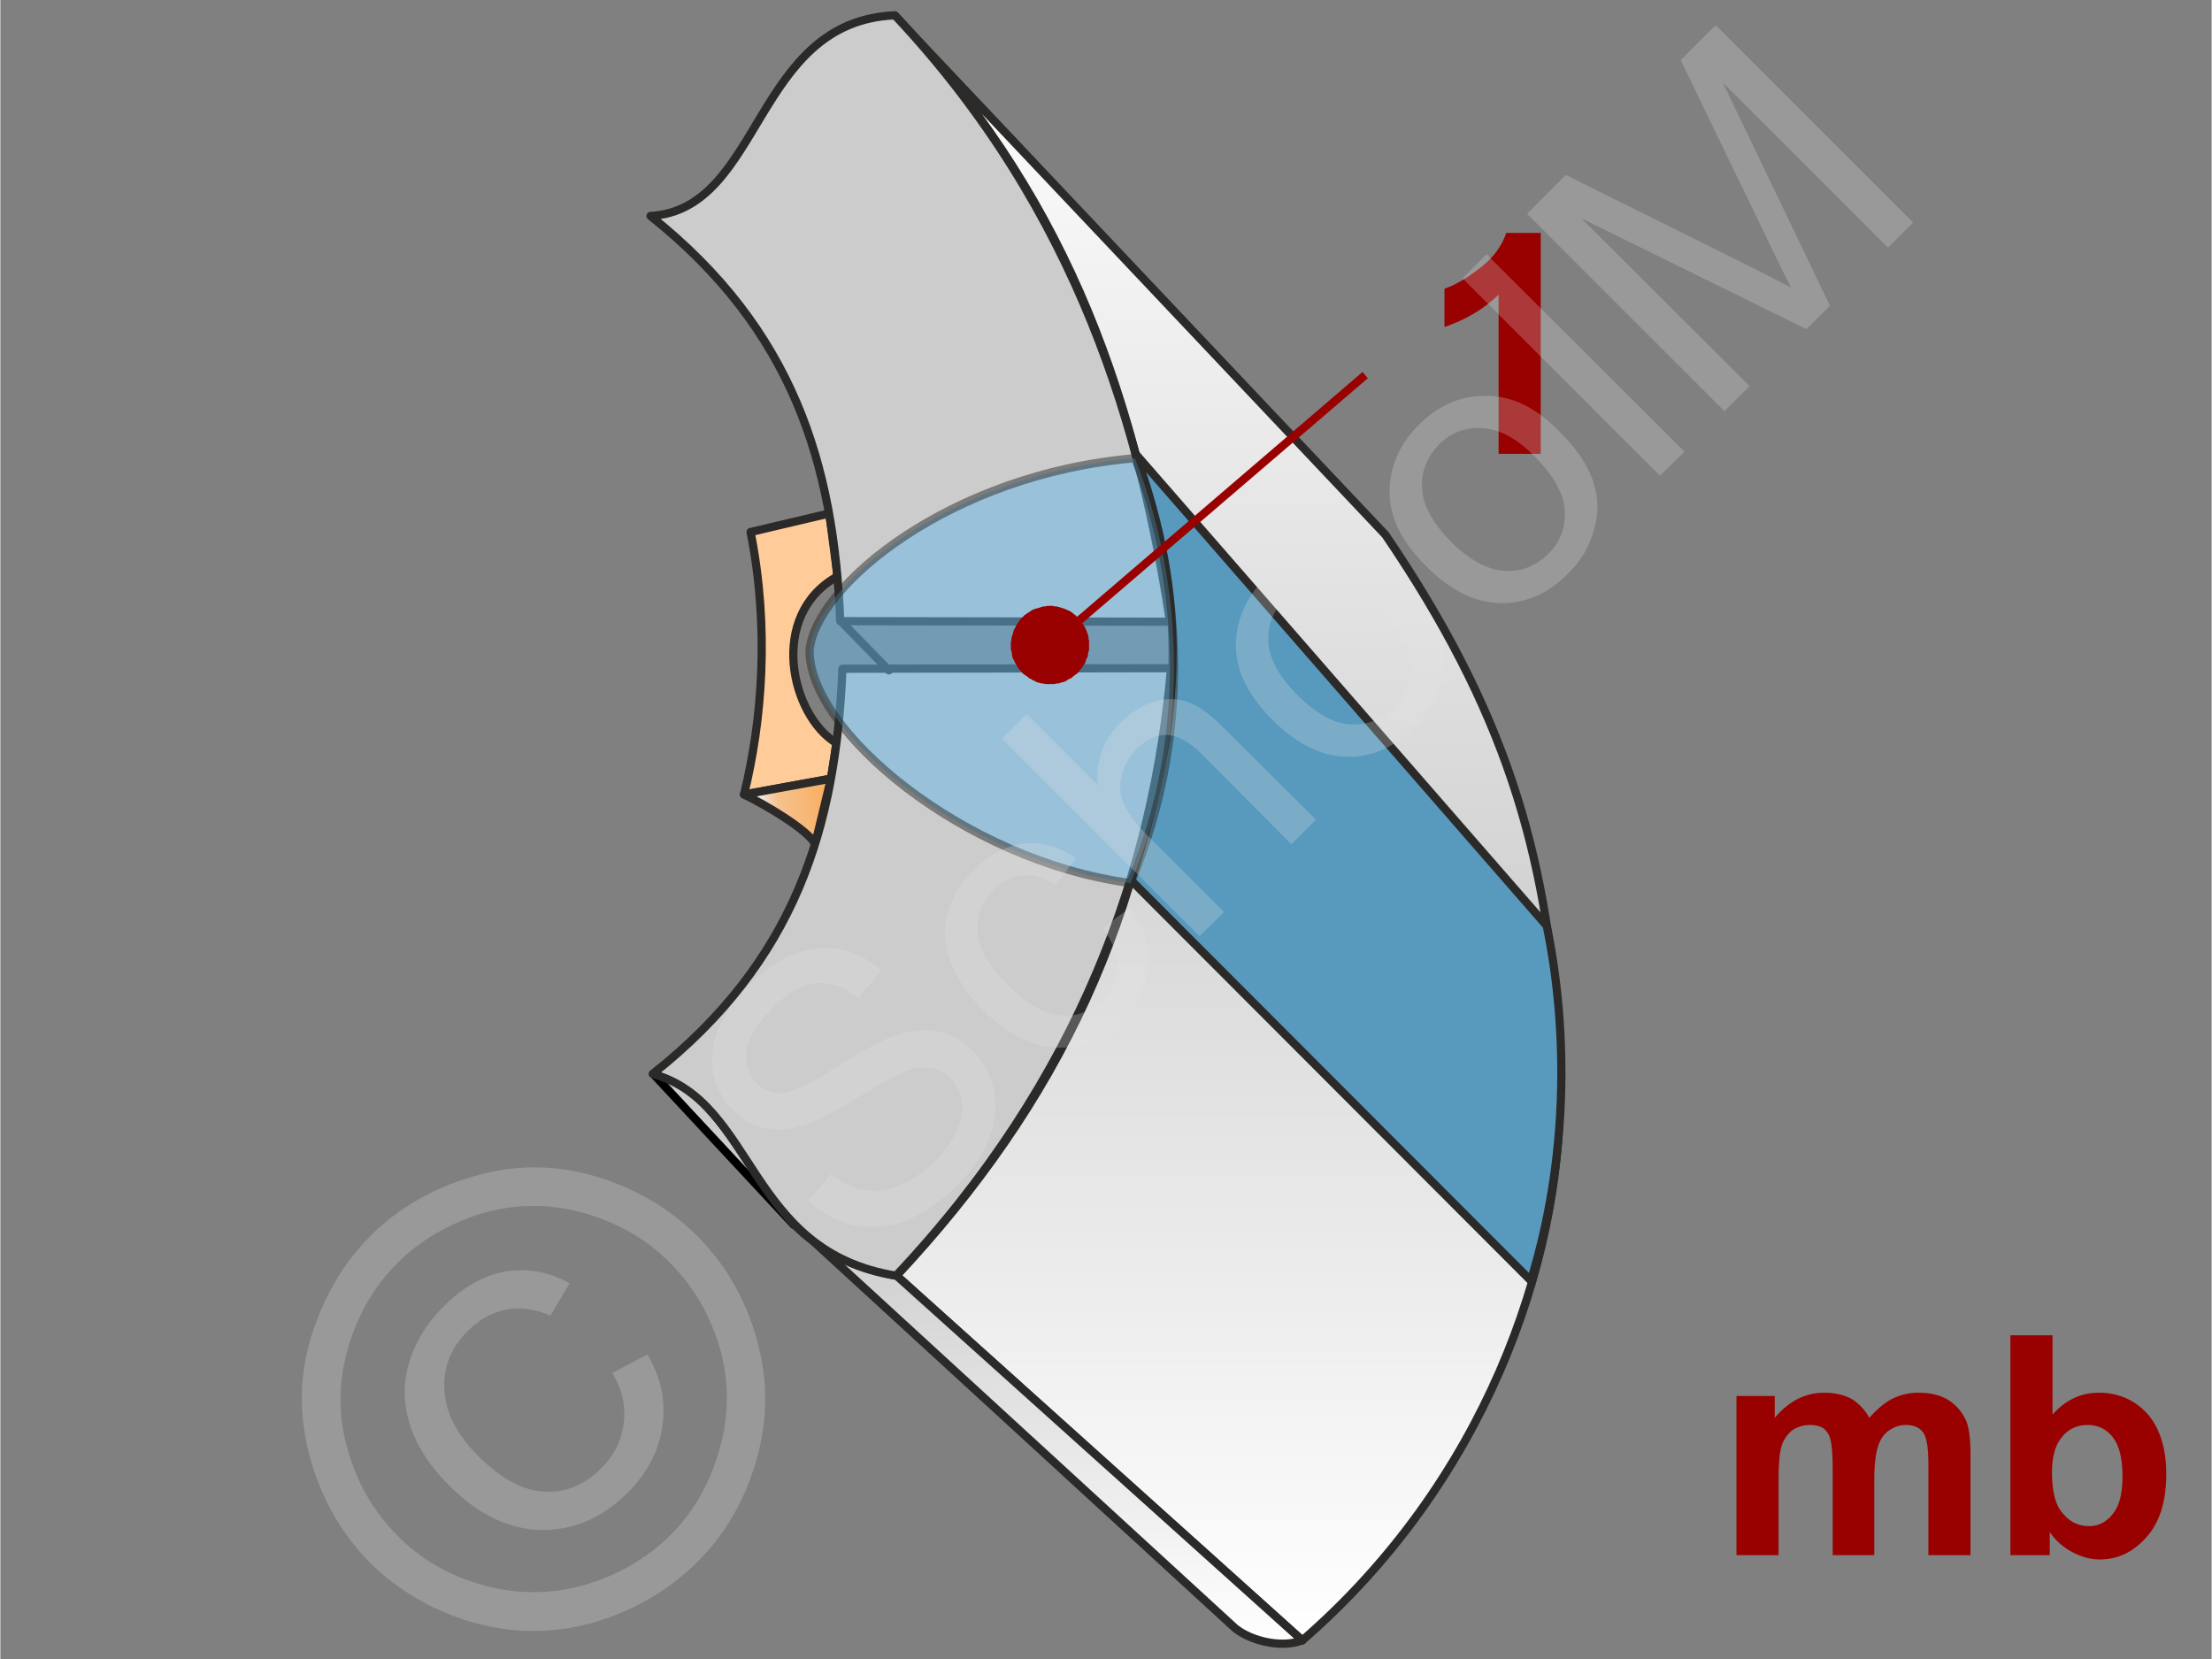
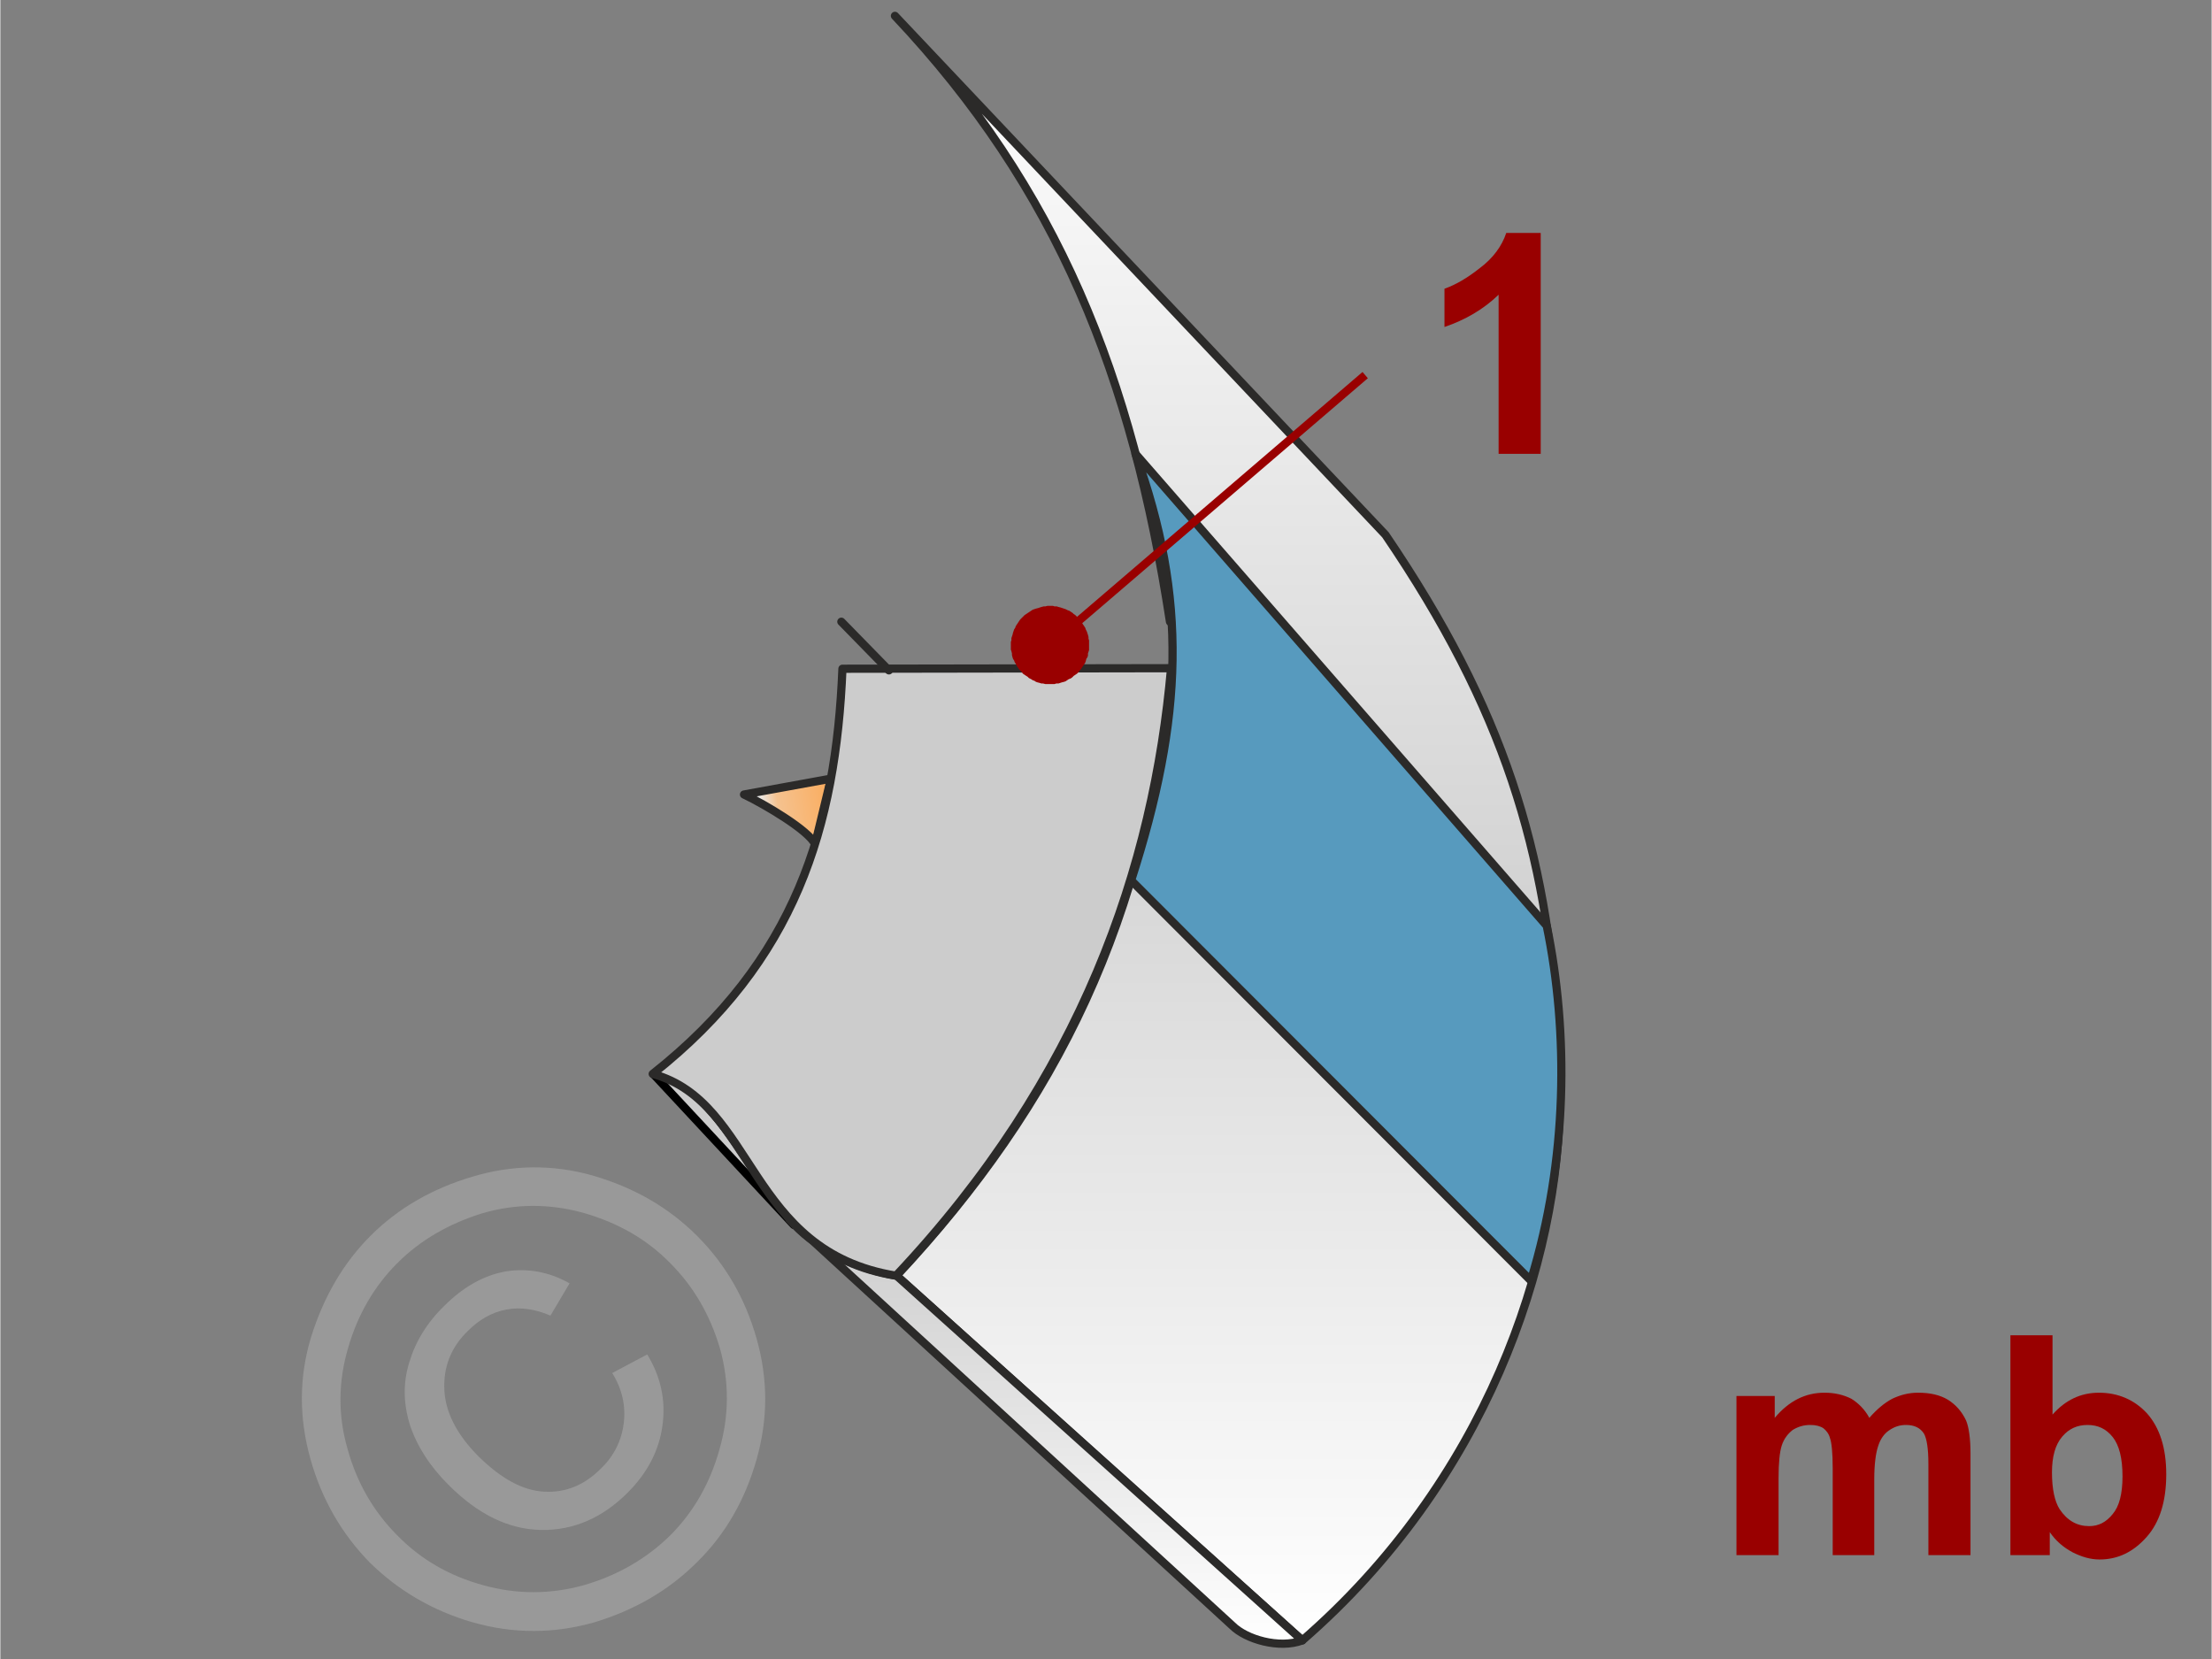
<svg xmlns="http://www.w3.org/2000/svg" xmlns:xlink="http://www.w3.org/1999/xlink" width="240px" height="180px" style="shape-rendering:geometricPrecision;text-rendering:geometricPrecision;image-rendering:optimizeQuality;fill-rule:evenodd;clip-rule:evenodd" viewBox="0 0 40.44 30.34">
  <rect x="0" y="0" width="40.44" height="30.34" fill="#808080" stroke="none" />
  <defs>
    <linearGradient id="id0" gradientUnits="userSpaceOnUse" x1="19.12" y1="22.3" x2="19.12" y2="30.06">
      <stop offset="0" style="stop-opacity:1;stop-color:#ccc" />
      <stop offset="1" style="stop-opacity:1;stop-color:white" />
    </linearGradient>
    <linearGradient id="id1" gradientUnits="userSpaceOnUse" xlink:href="#id0" x1="22.45" y1="12.22" x2="22.45" y2="30" />
    <linearGradient id="id2" gradientUnits="userSpaceOnUse" xlink:href="#id0" x1="22.43" y1="18.92" x2="22.43" y2="0.29" />
    <linearGradient id="id3" gradientUnits="userSpaceOnUse" x1="15.99" y1="13.99" x2="13.83" y2="14.36">
      <stop offset="0" style="stop-opacity:1;stop-color:#f93" />
      <stop offset="0.851" style="stop-opacity:1;stop-color:#f5c28f" />
      <stop offset="1" style="stop-opacity:1;stop-color:#ebecec" />
    </linearGradient>
  </defs>
  <g id="Ebene_x0020_1">
    <g id="_-1329994448">
      <g>
-         <path d="M15.16 9.39l0.15 1.15c-1.28,0.71 -0.85,2.55 -0.02,3.05l-0.1 0.65 -1.59 0.29c0.33,-1.34 0.47,-3.04 0.12,-4.8l1.44 -0.34z" style="fill:#fc9;stroke:#2b2a29;stroke-width:.15;stroke-linecap:round;stroke-linejoin:round;stroke-miterlimit:22.926" />
        <path d="M13.6 14.53c0.38,0.18 1.19,0.66 1.3,0.91l0.29 -1.2 -1.59 0.29z" style="fill:url(#id3);stroke:#2b2a29;stroke-width:.15;stroke-linecap:round;stroke-linejoin:round;stroke-miterlimit:22.926" />
        <g>
          <path d="M14.51 22.4l-2.56 -2.75c1.12,0.19 1.74,1.85 2.56,2.75z" style="fill:#ccc;stroke:#000;stroke-width:.15;stroke-linecap:round;stroke-linejoin:round;stroke-miterlimit:22.926" />
          <path d="M28.49 18.92c-0.21,-3.37 -0.99,-5.95 -3.16,-9.14l-8.97 -9.49c2.99,3.17 4.34,6.6 5.03,11.08l7.1 7.55z" style="fill:url(#id2);stroke:#2b2a29;stroke-width:.15;stroke-linecap:round;stroke-linejoin:round;stroke-miterlimit:22.926" />
          <path d="M28.52 20.01c0.01,3.1 -1.38,7.1 -4.71,9.99l-7.42 -6.67c2.96,-3.17 4.59,-6.56 5.02,-11.11l7.11 7.79z" style="fill:url(#id1);stroke:#2b2a29;stroke-width:.15;stroke-linecap:round;stroke-linejoin:round;stroke-miterlimit:22.926" />
          <path d="M23.81 30c-0.42,0.16 -1.03,-0.02 -1.28,-0.27l-8.1 -7.43c0.45,0.51 1.14,0.89 1.96,1.03l7.42 6.67z" style="fill:url(#id0);stroke:#2b2a29;stroke-width:.15;stroke-linecap:round;stroke-linejoin:round;stroke-miterlimit:22.926" />
-           <path d="M21.39 11.37c-0.52,-3.43 -1.63,-7.47 -5.03,-11.09 -2.59,0.11 -2.42,3.55 -4.47,3.67 2.61,2.08 3.35,4.53 3.47,7.41l6.03 0.01z" style="fill:#ccc;stroke:#2b2a29;stroke-width:.15;stroke-linecap:round;stroke-linejoin:round;stroke-miterlimit:22.926" />
          <path d="M20.76 8.3c0.95,2.64 0.88,4.82 -0.08,7.8l7.31 7.32c0.68,-2.21 0.69,-4.55 0.29,-6.49l-7.52 -8.63z" style="fill:#579abe;stroke:#2b2a29;stroke-width:.15;stroke-linejoin:round;stroke-miterlimit:22.926" />
          <path d="M21.41 12.22c-0.32,3.62 -1.62,7.49 -5.03,11.11 -2.73,-0.44 -2.56,-3.17 -4.45,-3.69 2.62,-2.07 3.35,-4.52 3.47,-7.41l6.01 -0.01z" style="fill:#ccc;stroke:#2b2a29;stroke-width:.15;stroke-linecap:round;stroke-linejoin:round;stroke-miterlimit:22.926" />
          <line x1="15.38" y1="11.37" x2="16.25" y2="12.26" style="fill:none;stroke:#2b2a29;stroke-width:.15;stroke-linecap:round;stroke-miterlimit:22.926" />
-           <path d="M20.75 8.38c0.78,2 1.14,4.86 -0.08,7.77 -3.06,-0.41 -5.91,-2.81 -5.87,-4.27 0.12,-1.17 2.56,-3.21 5.95,-3.5z" style="fill:#66b8e8;fill-opacity:.502;stroke:#2b2a29;stroke-width:.15;stroke-linejoin:round;stroke-miterlimit:22.926;stroke-opacity:.502" />
          <path d="M28.17 8.3l-0.77 0 0 -2.91c-0.28,0.27 -0.61,0.46 -0.99,0.59l0 -0.7c0.2,-0.07 0.41,-0.19 0.65,-0.38 0.24,-0.18 0.4,-0.4 0.48,-0.64l0.63 0 0 4.04z" style="fill:#900;fill-rule:nonzero" />
          <g>
            <line x1="24.96" y1="6.86" x2="19.2" y2="11.8" style="fill:none;fill-rule:nonzero;stroke:#900;stroke-width:.15;stroke-miterlimit:22.926" />
            <polygon id="1" points="19.66,12.34 19.66,12.34 19.63,12.36 19.6,12.39 19.57,12.41 19.54,12.42 19.51,12.44 19.48,12.46 19.45,12.47 19.41,12.48 19.38,12.49 19.35,12.5 19.31,12.5 19.28,12.51 19.24,12.51 19.21,12.51 19.18,12.51 19.14,12.51 19.11,12.51 19.07,12.5 19.04,12.5 19.01,12.49 18.97,12.48 18.94,12.47 18.91,12.45 18.88,12.44 18.85,12.42 18.81,12.4 18.79,12.38 18.76,12.36 18.73,12.34 18.7,12.32 18.68,12.29 18.65,12.26 18.65,12.26 18.63,12.24 18.61,12.21 18.59,12.18 18.57,12.14 18.55,12.11 18.54,12.08 18.52,12.05 18.51,12.02 18.5,11.98 18.5,11.95 18.49,11.91 18.48,11.88 18.48,11.85 18.48,11.81 18.48,11.78 18.48,11.74 18.49,11.71 18.49,11.67 18.5,11.64 18.51,11.61 18.52,11.57 18.53,11.54 18.54,11.51 18.56,11.48 18.57,11.45 18.59,11.42 18.61,11.39 18.63,11.36 18.65,11.33 18.68,11.3 18.7,11.28 18.73,11.25 18.73,11.25 18.76,11.23 18.79,11.21 18.82,11.19 18.85,11.17 18.88,11.15 18.91,11.14 18.94,11.13 18.98,11.12 19.01,11.11 19.04,11.1 19.08,11.09 19.11,11.09 19.15,11.08 19.18,11.08 19.22,11.08 19.25,11.08 19.28,11.09 19.32,11.09 19.35,11.1 19.39,11.11 19.42,11.12 19.45,11.13 19.48,11.14 19.52,11.16 19.55,11.17 19.58,11.19 19.61,11.21 19.63,11.23 19.66,11.25 19.69,11.28 19.72,11.3 19.74,11.33 19.74,11.33 19.76,11.36 19.78,11.39 19.8,11.42 19.82,11.45 19.84,11.48 19.85,11.51 19.87,11.55 19.88,11.58 19.89,11.61 19.9,11.65 19.9,11.68 19.91,11.71 19.91,11.75 19.91,11.78 19.91,11.82 19.91,11.85 19.91,11.89 19.9,11.92 19.89,11.95 19.89,11.99 19.88,12.02 19.86,12.05 19.85,12.09 19.84,12.12 19.82,12.15 19.8,12.18 19.78,12.21 19.76,12.24 19.74,12.26 19.72,12.29 19.69,12.32" style="fill:#900" />
          </g>
        </g>
      </g>
      <g id="_-1329994040">
        <path d="M31.75 25.53l0.7 0 0 0.4c0.26,-0.31 0.56,-0.46 0.91,-0.46 0.19,0 0.35,0.04 0.49,0.11 0.13,0.08 0.25,0.2 0.33,0.35 0.13,-0.15 0.27,-0.27 0.42,-0.35 0.15,-0.07 0.3,-0.11 0.47,-0.11 0.22,0 0.4,0.04 0.55,0.13 0.14,0.09 0.25,0.21 0.33,0.38 0.05,0.12 0.08,0.33 0.08,0.6l0 1.86 -0.77 0 0 -1.66c0,-0.29 -0.03,-0.47 -0.08,-0.56 -0.07,-0.11 -0.18,-0.16 -0.33,-0.16 -0.11,0 -0.21,0.03 -0.31,0.1 -0.09,0.06 -0.16,0.16 -0.2,0.29 -0.04,0.12 -0.07,0.32 -0.07,0.6l0 1.39 -0.76 0 0 -1.59c0,-0.28 -0.02,-0.47 -0.05,-0.55 -0.02,-0.08 -0.07,-0.14 -0.12,-0.18 -0.06,-0.04 -0.14,-0.06 -0.24,-0.06 -0.12,0 -0.22,0.03 -0.32,0.09 -0.09,0.07 -0.16,0.16 -0.2,0.28 -0.04,0.12 -0.06,0.32 -0.06,0.6l0 1.41 -0.77 0 0 -2.91z" style="fill:#900;fill-rule:nonzero" />
        <path id="1" d="M36.76 28.44l0 -4.02 0.77 0 0 1.45c0.24,-0.27 0.52,-0.4 0.85,-0.4 0.35,0 0.65,0.13 0.88,0.38 0.23,0.26 0.35,0.63 0.35,1.11 0,0.5 -0.12,0.88 -0.36,1.15 -0.24,0.27 -0.52,0.41 -0.86,0.41 -0.17,0 -0.33,-0.05 -0.49,-0.13 -0.17,-0.09 -0.31,-0.21 -0.42,-0.37l0 0.42 -0.72 0zm0.76 -1.51c0,0.3 0.05,0.53 0.14,0.67 0.14,0.21 0.32,0.31 0.54,0.31 0.17,0 0.31,-0.07 0.43,-0.22 0.12,-0.14 0.18,-0.37 0.18,-0.69 0,-0.33 -0.06,-0.57 -0.18,-0.72 -0.12,-0.15 -0.27,-0.22 -0.46,-0.22 -0.19,0 -0.34,0.07 -0.46,0.21 -0.13,0.15 -0.19,0.37 -0.19,0.66z" style="fill:#900;fill-rule:nonzero" />
        <g>
-           <polygon points="0,0 40.44,0 40.44,30.34 0,30.34" style="fill:none" />
          <g>
-             <path d="M14.78 21.96l0.41 -0.49c0.2,0.16 0.4,0.26 0.59,0.29 0.2,0.04 0.41,0.01 0.65,-0.08 0.23,-0.09 0.46,-0.24 0.66,-0.44 0.18,-0.19 0.32,-0.37 0.4,-0.57 0.09,-0.19 0.12,-0.37 0.09,-0.54 -0.03,-0.16 -0.1,-0.3 -0.21,-0.41 -0.11,-0.11 -0.24,-0.18 -0.39,-0.19 -0.15,-0.02 -0.33,0.01 -0.54,0.11 -0.13,0.06 -0.41,0.21 -0.82,0.47 -0.41,0.25 -0.72,0.41 -0.92,0.47 -0.27,0.08 -0.51,0.1 -0.73,0.05 -0.21,-0.05 -0.41,-0.16 -0.57,-0.33 -0.19,-0.18 -0.3,-0.4 -0.36,-0.66 -0.05,-0.27 -0.02,-0.54 0.09,-0.82 0.12,-0.28 0.3,-0.54 0.54,-0.79 0.27,-0.26 0.55,-0.46 0.84,-0.58 0.29,-0.11 0.58,-0.14 0.86,-0.09 0.27,0.06 0.52,0.19 0.74,0.39l-0.42 0.5c-0.25,-0.2 -0.51,-0.29 -0.77,-0.27 -0.26,0.03 -0.53,0.18 -0.8,0.46 -0.29,0.29 -0.45,0.55 -0.48,0.79 -0.02,0.24 0.04,0.43 0.19,0.58 0.13,0.13 0.28,0.19 0.46,0.18 0.17,-0.01 0.5,-0.16 0.98,-0.46 0.47,-0.3 0.82,-0.49 1.03,-0.57 0.3,-0.11 0.58,-0.15 0.83,-0.1 0.25,0.05 0.47,0.17 0.66,0.36 0.19,0.2 0.32,0.43 0.38,0.71 0.06,0.28 0.03,0.57 -0.08,0.87 -0.11,0.3 -0.3,0.58 -0.55,0.84 -0.33,0.32 -0.65,0.55 -0.97,0.68 -0.31,0.12 -0.63,0.15 -0.95,0.09 -0.31,-0.07 -0.6,-0.22 -0.84,-0.45zm5.38 -4.99l0.5 -0.37c0.25,0.35 0.36,0.7 0.33,1.07 -0.03,0.36 -0.18,0.69 -0.47,0.97 -0.36,0.36 -0.76,0.53 -1.21,0.52 -0.45,-0.02 -0.9,-0.25 -1.33,-0.68 -0.29,-0.28 -0.48,-0.58 -0.6,-0.88 -0.12,-0.31 -0.14,-0.61 -0.05,-0.91 0.08,-0.29 0.24,-0.55 0.47,-0.78 0.28,-0.28 0.58,-0.44 0.91,-0.48 0.32,-0.04 0.64,0.05 0.96,0.26l-0.37 0.5c-0.21,-0.14 -0.42,-0.2 -0.61,-0.18 -0.2,0.02 -0.37,0.1 -0.51,0.25 -0.23,0.22 -0.33,0.48 -0.31,0.78 0.02,0.3 0.2,0.62 0.55,0.97 0.35,0.35 0.67,0.54 0.97,0.56 0.29,0.03 0.55,-0.07 0.76,-0.29 0.18,-0.17 0.27,-0.37 0.28,-0.59 0.01,-0.22 -0.08,-0.46 -0.27,-0.72zm1.77 0.15l-3.61 -3.61 0.45 -0.45 1.3 1.3c-0.04,-0.44 0.1,-0.82 0.41,-1.14 0.2,-0.19 0.4,-0.32 0.62,-0.39 0.22,-0.06 0.43,-0.06 0.62,0.01 0.2,0.07 0.43,0.24 0.68,0.5l1.66 1.65 -0.45 0.45 -1.65 -1.66c-0.22,-0.22 -0.43,-0.33 -0.63,-0.34 -0.19,0 -0.38,0.08 -0.55,0.26 -0.13,0.13 -0.22,0.28 -0.27,0.47 -0.05,0.18 -0.04,0.35 0.03,0.52 0.07,0.17 0.2,0.35 0.41,0.56l1.43 1.43 -0.45 0.44zm1.34 -3.95c-0.49,-0.49 -0.71,-0.98 -0.67,-1.48 0.03,-0.42 0.21,-0.79 0.53,-1.12 0.36,-0.35 0.77,-0.53 1.24,-0.53 0.46,0.01 0.9,0.22 1.31,0.64 0.34,0.33 0.55,0.65 0.65,0.94 0.09,0.29 0.09,0.59 0,0.89 -0.08,0.3 -0.24,0.57 -0.47,0.79 -0.37,0.37 -0.78,0.55 -1.24,0.54 -0.46,-0.01 -0.91,-0.23 -1.35,-0.67zm0.45 -0.46c0.34,0.34 0.66,0.52 0.97,0.54 0.32,0.01 0.58,-0.09 0.81,-0.31 0.22,-0.22 0.32,-0.49 0.3,-0.8 -0.02,-0.32 -0.2,-0.64 -0.55,-0.99 -0.32,-0.32 -0.64,-0.49 -0.95,-0.51 -0.32,-0.02 -0.58,0.08 -0.8,0.3 -0.22,0.23 -0.33,0.49 -0.31,0.81 0.02,0.31 0.2,0.63 0.53,0.96zm2.36 -2.35c-0.49,-0.48 -0.71,-0.98 -0.67,-1.48 0.03,-0.42 0.21,-0.79 0.53,-1.11 0.36,-0.36 0.77,-0.54 1.24,-0.53 0.46,0 0.9,0.21 1.31,0.63 0.34,0.33 0.55,0.65 0.64,0.94 0.1,0.29 0.1,0.59 0.01,0.89 -0.08,0.3 -0.24,0.57 -0.47,0.79 -0.37,0.37 -0.78,0.55 -1.24,0.54 -0.46,-0.01 -0.91,-0.23 -1.35,-0.67zm0.45 -0.45c0.34,0.33 0.66,0.51 0.97,0.53 0.32,0.02 0.58,-0.09 0.81,-0.31 0.22,-0.22 0.32,-0.49 0.3,-0.8 -0.02,-0.31 -0.21,-0.64 -0.55,-0.98 -0.32,-0.33 -0.64,-0.5 -0.95,-0.52 -0.32,-0.02 -0.58,0.08 -0.8,0.3 -0.22,0.23 -0.33,0.49 -0.31,0.81 0.02,0.31 0.2,0.63 0.53,0.97zm3.82 -1.21l-3.61 -3.61 0.44 -0.44 3.62 3.61 -0.45 0.44zm1.18 -1.18l-3.61 -3.61 0.71 -0.71 3.42 1.7c0.31,0.16 0.55,0.28 0.7,0.36 -0.09,-0.17 -0.22,-0.43 -0.38,-0.77l-1.64 -3.39 0.64 -0.64 3.61 3.61 -0.46 0.46 -3.02 -3.02 1.96 4.08 -0.43 0.43 -4.12 -2.03 3.08 3.07 -0.46 0.46z" style="fill:#e6e6e6;fill-rule:nonzero;fill-opacity:.251" />
            <path d="M6.77 22.6c0.5,-0.5 1.12,-0.86 1.86,-1.08 0.73,-0.22 1.47,-0.23 2.21,-0.02 0.75,0.22 1.38,0.58 1.9,1.1 0.52,0.52 0.88,1.14 1.09,1.88 0.21,0.74 0.21,1.47 0,2.21 -0.21,0.74 -0.57,1.37 -1.09,1.88 -0.52,0.52 -1.15,0.88 -1.88,1.1 -0.74,0.21 -1.48,0.21 -2.22,0 -0.73,-0.21 -1.36,-0.58 -1.88,-1.09 -0.51,-0.52 -0.88,-1.15 -1.09,-1.9 -0.21,-0.75 -0.21,-1.49 0.01,-2.22 0.23,-0.74 0.59,-1.36 1.09,-1.86zm0.49 0.5c-0.42,0.42 -0.72,0.93 -0.9,1.55 -0.18,0.61 -0.19,1.23 -0.01,1.85 0.17,0.62 0.48,1.15 0.91,1.58 0.43,0.44 0.95,0.74 1.57,0.91 0.61,0.17 1.23,0.17 1.84,0 0.62,-0.18 1.14,-0.48 1.58,-0.91 0.43,-0.43 0.73,-0.96 0.9,-1.57 0.18,-0.62 0.18,-1.24 0.01,-1.85 -0.18,-0.61 -0.48,-1.13 -0.91,-1.56 -0.43,-0.44 -0.96,-0.74 -1.59,-0.92 -0.62,-0.17 -1.24,-0.17 -1.85,0.01 -0.61,0.19 -1.13,0.49 -1.55,0.91zm3.93 2.01l0.64 -0.34c0.25,0.41 0.34,0.84 0.28,1.29 -0.06,0.46 -0.27,0.87 -0.64,1.24 -0.46,0.46 -0.99,0.69 -1.58,0.68 -0.59,-0.01 -1.15,-0.28 -1.69,-0.82 -0.35,-0.35 -0.58,-0.71 -0.71,-1.1 -0.12,-0.39 -0.13,-0.77 -0.01,-1.15 0.11,-0.37 0.32,-0.72 0.64,-1.03 0.35,-0.35 0.73,-0.56 1.13,-0.63 0.4,-0.06 0.79,0.01 1.16,0.22l-0.35 0.59c-0.28,-0.12 -0.55,-0.16 -0.81,-0.11 -0.26,0.05 -0.49,0.18 -0.7,0.39 -0.31,0.3 -0.45,0.66 -0.43,1.08 0.02,0.41 0.23,0.82 0.63,1.22 0.41,0.4 0.8,0.62 1.2,0.64 0.39,0.02 0.73,-0.12 1.03,-0.42 0.24,-0.23 0.38,-0.51 0.42,-0.83 0.04,-0.32 -0.03,-0.63 -0.21,-0.92z" style="fill:#e6e6e6;fill-rule:nonzero;fill-opacity:.251" />
          </g>
        </g>
      </g>
    </g>
  </g>
</svg>